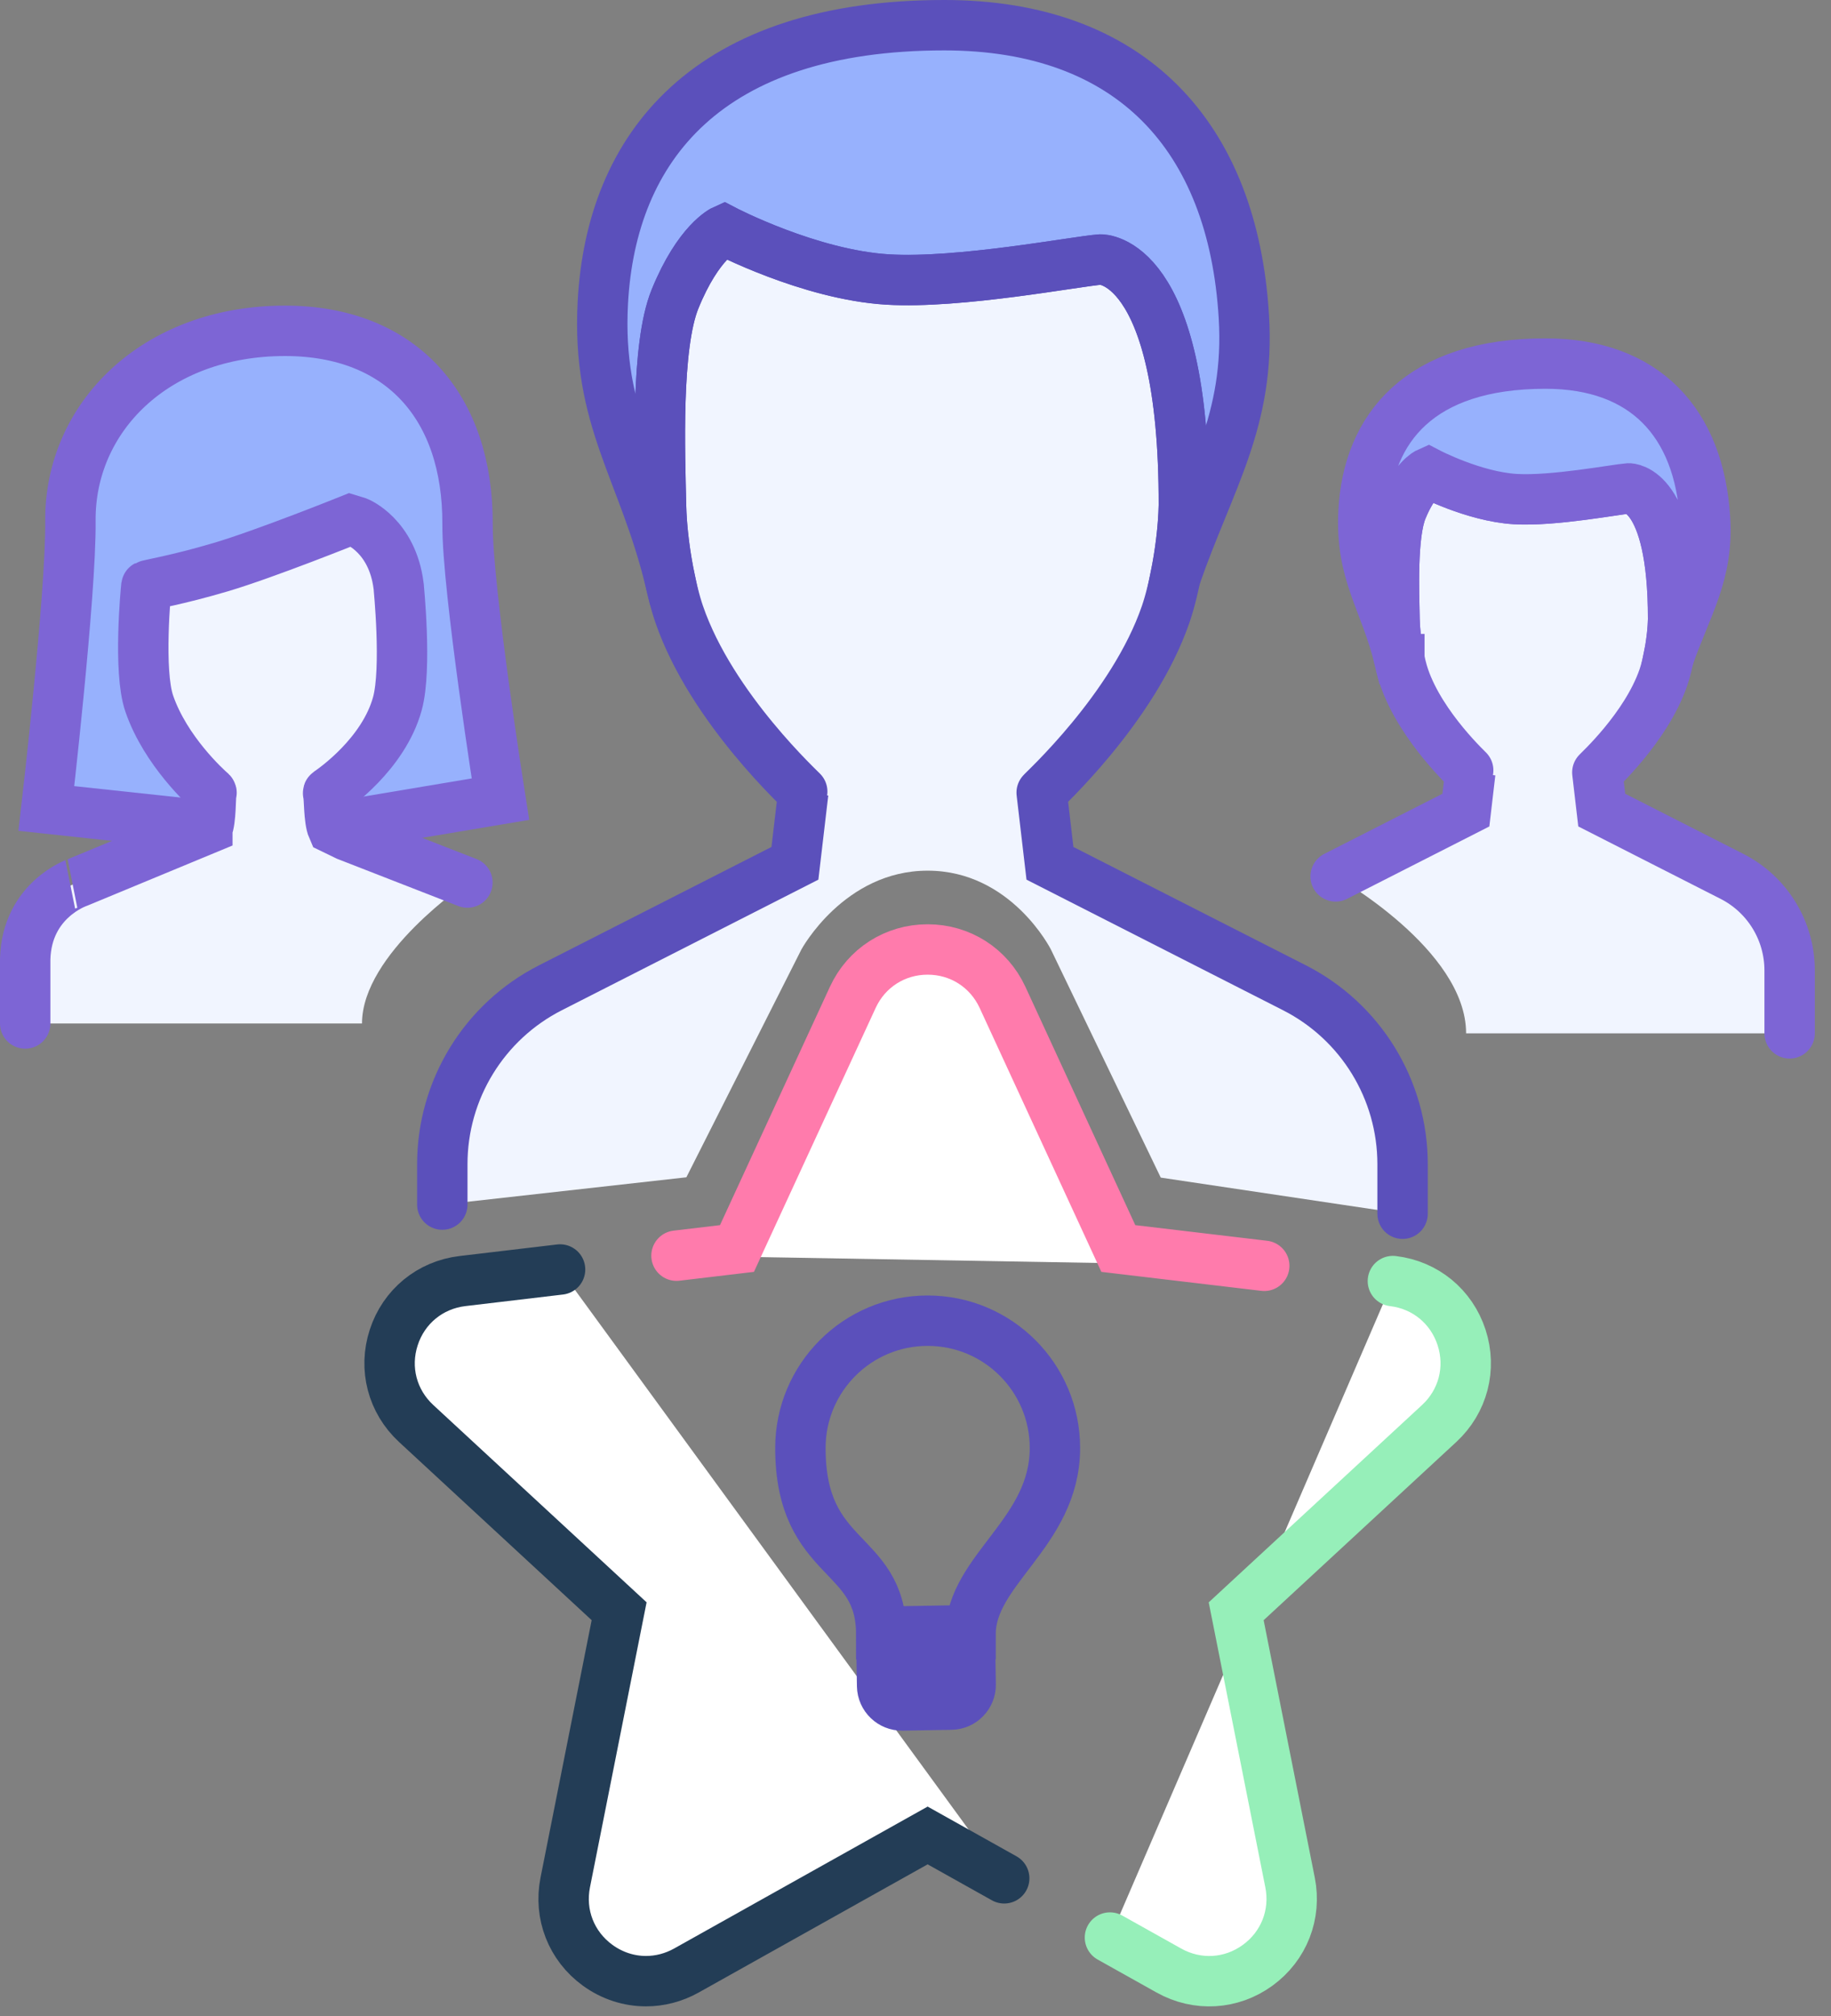
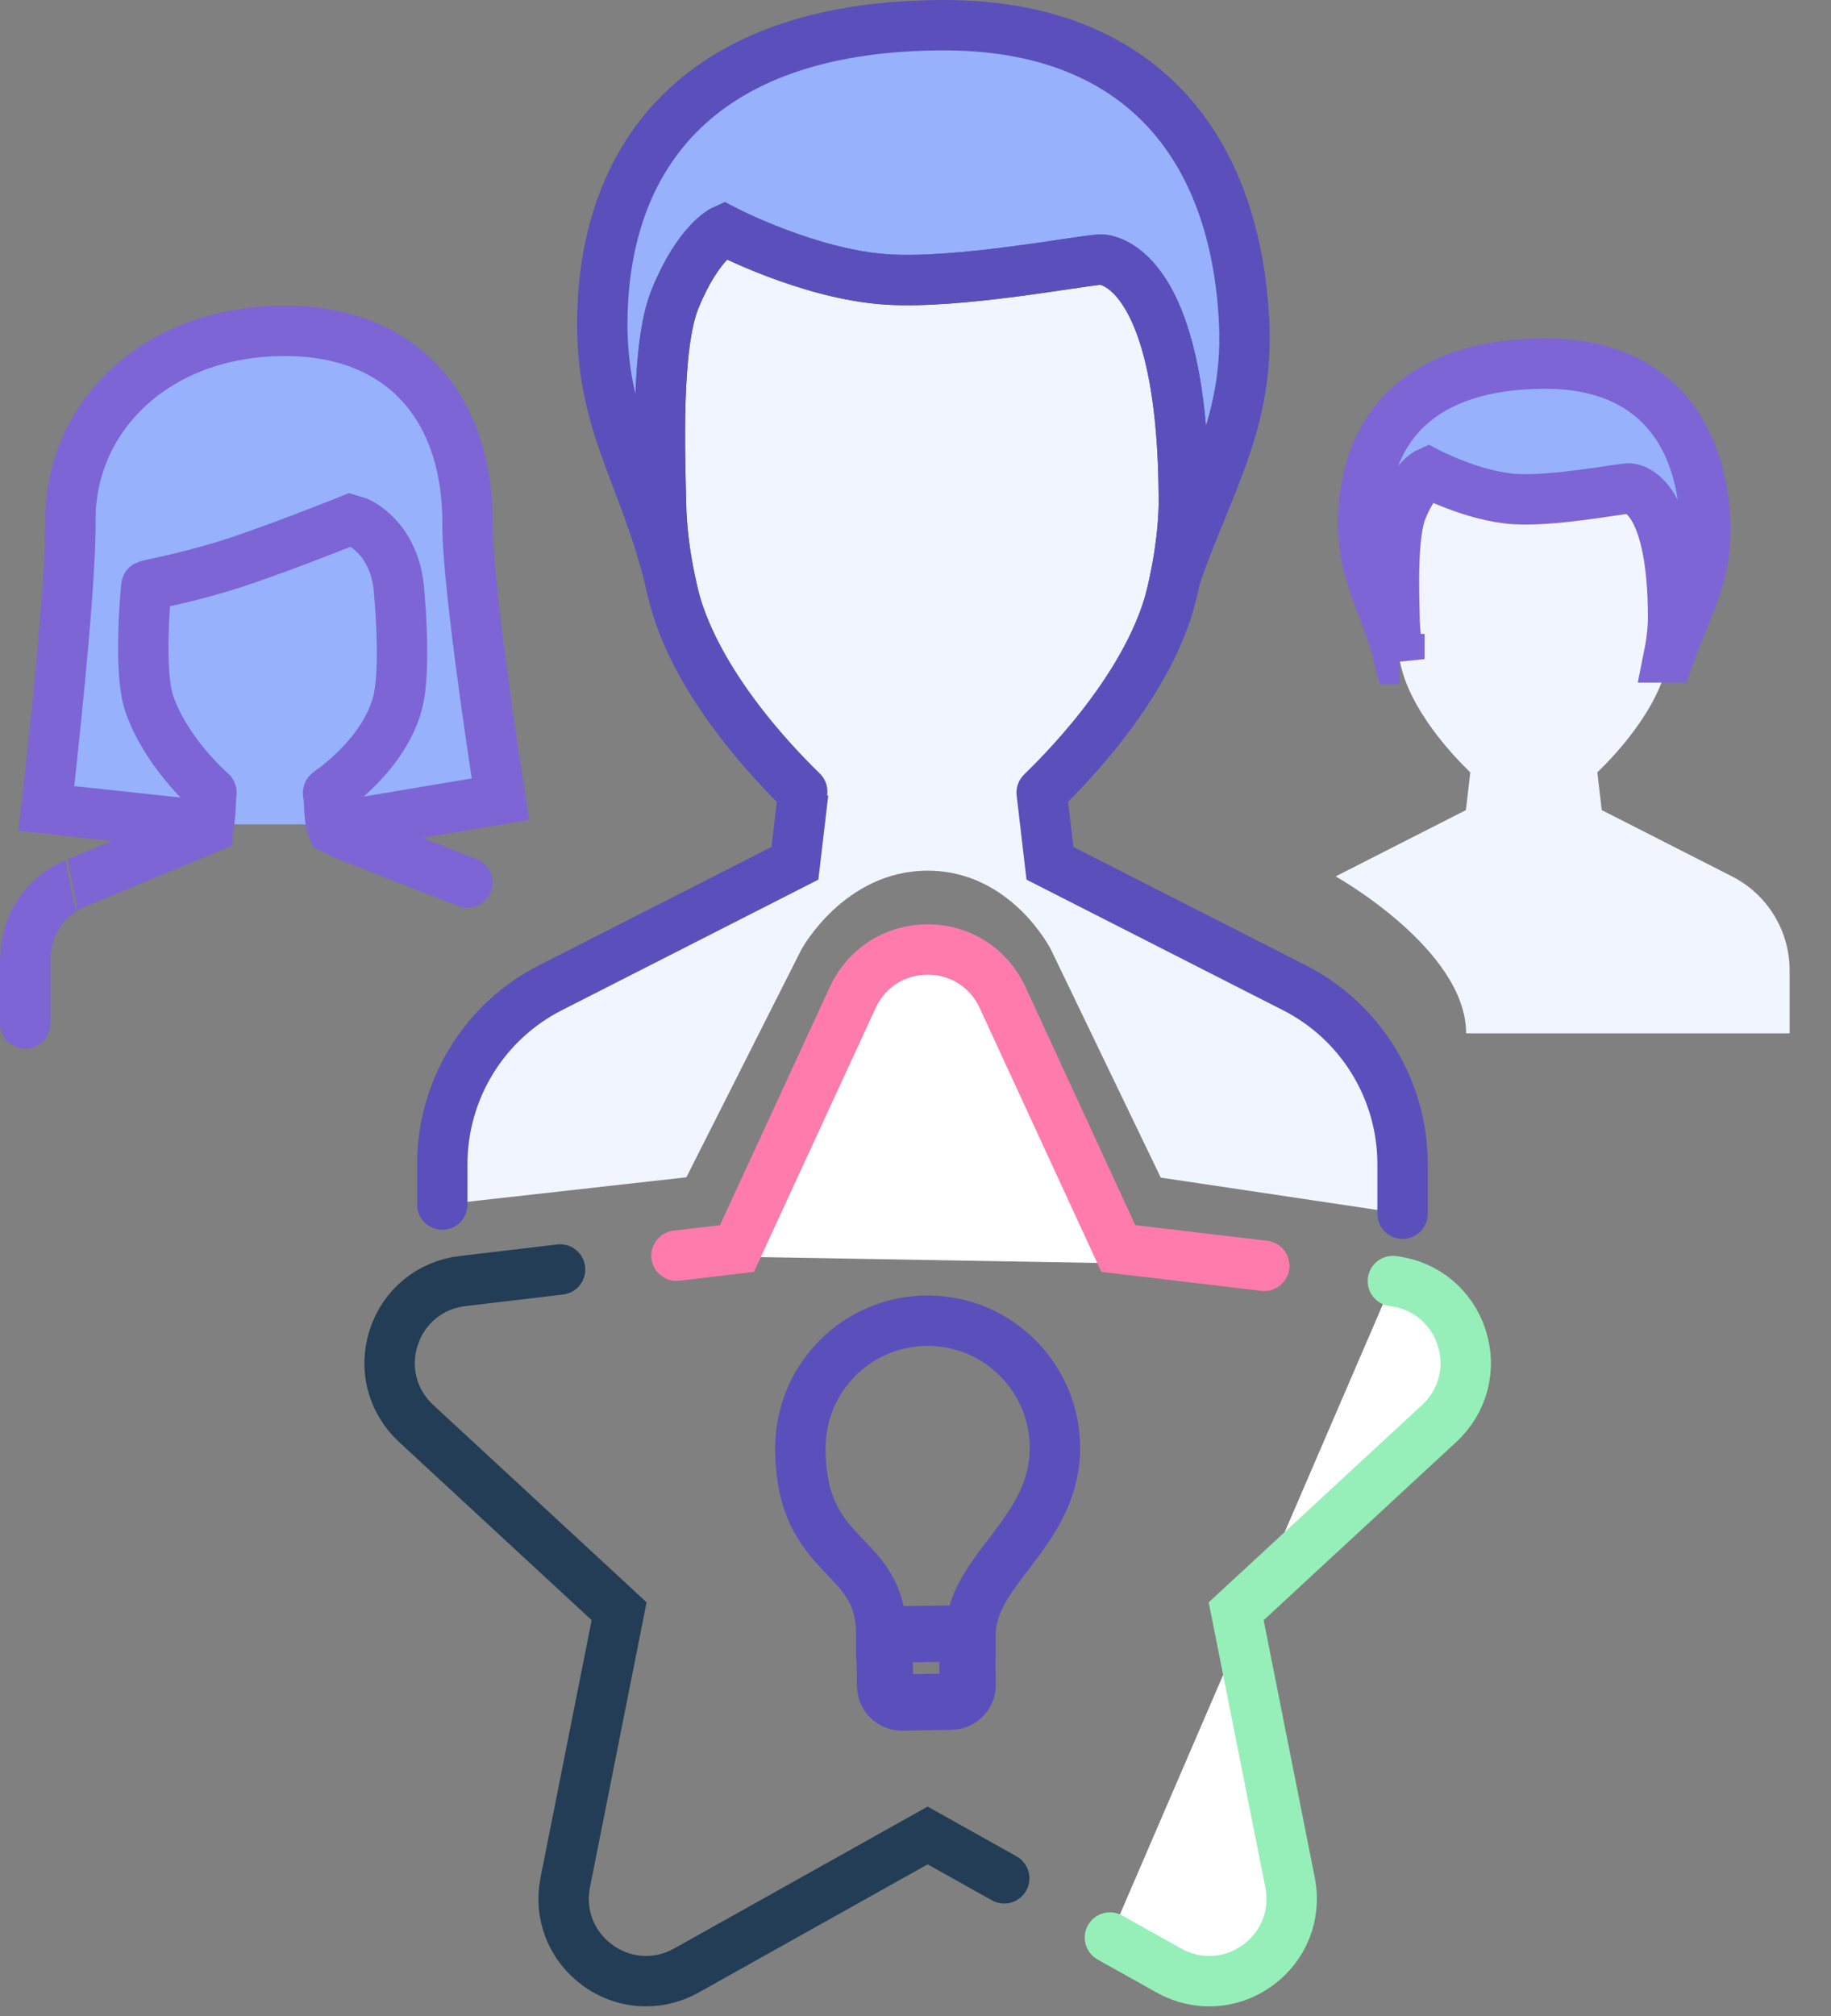
<svg xmlns="http://www.w3.org/2000/svg" width="109" height="120" viewBox="0 0 109 120">
  <rect x="0" y="0" width="109" height="120" fill="#808080" stroke="none" />
  <g fill="none" fill-rule="evenodd">
    <g>
      <g>
        <g>
          <g>
            <g>
              <path fill="#F1F5FF" d="M68.1 69.088l14.397 2.15V68.29c0-4.432-2.488-8.49-6.438-10.5l-14.555-7.407-.493-4.208c-.013-.037 5.447-4.971 7.387-10.624.507-1.477 1.028-4.154 1.077-6.475.035-14.79-4.96-14.63-4.96-14.63-1.457.106-8.394 1.449-12.675 1.19-4.647-.278-9.74-2.943-9.74-2.943s-1.521.675-2.916 4.107c-1.145 2.816-.897 9.2-.832 12.276.049 2.322.57 4.998 1.077 6.474 1.94 5.654 7.4 10.588 7.388 10.626l-.494 4.206-14.555 7.409c-3.95 2.01-6.438 6.068-6.438 10.5v2.404l14.53-1.625 6.848-13.56s2.542-4.69 7.515-4.69c4.974 0 7.337 4.69 7.337 4.69l6.54 13.578z" transform="translate(-1034 -1234) translate(0 800) translate(240 215) translate(743.5 220) translate(51.5)" />
              <path fill="#97B1FD" d="M38.89 33.515c-.286-1.36-.507-2.97-.538-4.438-.066-3.077-.313-9.46.832-12.277 1.394-3.43 2.917-4.107 2.917-4.107s5.092 2.664 9.739 2.943c4.28.258 11.218-1.085 12.676-1.19 0 0 4.994-.16 4.959 14.631-.029 1.401-.232 2.93-.5 4.248h.002c2.049-5.843 4.442-9.285 4.071-15.469C72.404 7.092 66.32.5 55.214.5 41.12.5 35.382 7.752 34.887 17.007c-.372 6.98 2.368 9.87 3.995 16.508h.008z" transform="translate(-1034 -1234) translate(0 800) translate(240 215) translate(743.5 220) translate(51.5)" />
              <path stroke="#5B50BB" stroke-linecap="round" stroke-width="3" d="M38.89 33.515c-.286-1.36-.507-2.97-.538-4.438-.066-3.077-.313-9.46.832-12.277 1.394-3.43 2.917-4.107 2.917-4.107s5.092 2.664 9.739 2.943c4.28.258 11.218-1.085 12.676-1.19 0 0 4.994-.16 4.959 14.631-.029 1.401-.232 2.93-.5 4.248h.002c2.049-5.843 4.442-9.285 4.071-15.469C72.404 7.092 66.32.5 55.214.5 41.12.5 35.382 7.752 34.887 17.007c-.372 6.98 2.368 9.87 3.995 16.508h.008z" transform="translate(-1034 -1234) translate(0 800) translate(240 215) translate(743.5 220) translate(51.5)" />
              <path stroke="#5B50BB" stroke-linecap="round" stroke-width="3" d="M82.496 71.238V68.29c0-4.433-2.487-8.491-6.437-10.5l-14.555-7.408-.493-4.207c-.013-.04 5.447-4.972 7.386-10.626.507-1.475 1.03-4.153 1.078-6.473.035-14.79-4.959-14.631-4.959-14.631-1.458.105-8.396 1.448-12.676 1.19-4.648-.28-9.74-2.943-9.74-2.943s-1.522.676-2.917 4.107c-1.144 2.816-.897 9.2-.832 12.277.05 2.32.571 4.998 1.078 6.473 1.94 5.654 7.4 10.587 7.387 10.626l-.494 4.207-14.555 7.408c-3.95 2.009-6.437 6.067-6.437 10.5v2.404" transform="translate(-1034 -1234) translate(0 800) translate(240 215) translate(743.5 220) translate(51.5)" />
              <path fill="#F1F5FF" d="M105.537 60.502v-3.747c0-2.36-1.325-4.523-3.43-5.594l-7.755-3.946-.262-2.242c-.007-.02 2.902-2.648 3.935-5.66.271-.787.548-2.213.575-3.45.018-7.88-2.643-7.794-2.643-7.794-.776.056-4.473.771-6.753.634-2.477-.148-5.188-1.567-5.188-1.567s-.812.358-1.555 2.188c-.61 1.5-.478 4.901-.444 6.54.027 1.236.305 2.663.575 3.45 1.033 3.01 3.942 5.64 3.935 5.66l-.262 2.242-7.754 3.945s7.766 4.346 7.766 9.34" transform="translate(-1034 -1234) translate(0 800) translate(240 215) translate(743.5 220) translate(51.5)" />
-               <path stroke="#7D65D5" stroke-linecap="round" stroke-width="3" d="M105.537 60.502v-3.747c0-2.36-1.325-4.523-3.43-5.594l-7.755-3.946-.262-2.242c-.007-.02 2.902-2.648 3.935-5.66.271-.787.548-2.213.575-3.45.018-7.88-2.643-7.794-2.643-7.794-.776.056-4.473.771-6.753.634-2.477-.148-5.188-1.567-5.188-1.567s-.812.358-1.555 2.188c-.61 1.5-.478 4.901-.444 6.54.027 1.236.305 2.663.575 3.45 1.033 3.01 3.942 5.64 3.935 5.66l-.262 2.242-7.754 3.945" transform="translate(-1034 -1234) translate(0 800) translate(240 215) translate(743.5 220) translate(51.5)" />
              <path fill="#97B1FD" d="M82.305 38.228c-.152-.724-.271-1.582-.287-2.364-.034-1.639-.166-5.04.443-6.54.743-1.829 1.555-2.189 1.555-2.189s2.712 1.42 5.188 1.57c2.281.135 5.977-.58 6.753-.636 0 0 2.661-.085 2.643 7.795-.016.746-.124 1.56-.267 2.262h.001c1.092-3.112 2.367-4.946 2.169-8.24-.344-5.734-3.585-9.247-9.501-9.247-7.509 0-10.566 3.863-10.83 8.795-.198 3.718 1.262 5.258 2.129 8.794h.004z" transform="translate(-1034 -1234) translate(0 800) translate(240 215) translate(743.5 220) translate(51.5)" />
              <path stroke="#7D65D5" stroke-linecap="round" stroke-width="3" d="M82.305 38.228c-.152-.724-.271-1.582-.287-2.364-.034-1.639-.166-5.04.443-6.54.743-1.829 1.555-2.189 1.555-2.189s2.712 1.42 5.188 1.57c2.281.135 5.977-.58 6.753-.636 0 0 2.661-.085 2.643 7.795-.016.746-.124 1.56-.267 2.262h.001c1.092-3.112 2.367-4.946 2.169-8.24-.344-5.734-3.585-9.247-9.501-9.247-7.509 0-10.566 3.863-10.83 8.795-.198 3.718 1.262 5.258 2.129 8.794h.004z" transform="translate(-1034 -1234) translate(0 800) translate(240 215) translate(743.5 220) translate(51.5)" />
              <g>
                <path fill="#97B1FD" d="M9.546 29.647L.76 28.702s1.477-12.75 1.432-17.1C2.13 5.452 7.234.274 14.967.274c6.91 0 10.901 4.504 10.866 11.52-.018 3.854 1.957 16.354 1.957 16.354l-8.936 1.5" transform="translate(-1034 -1234) translate(0 800) translate(240 215) translate(743.5 220) translate(51.5) translate(1 18.416)" />
                <path stroke="#7D65D5" stroke-linecap="round" stroke-width="3" d="M9.546 29.647L.76 28.702s1.477-12.75 1.432-17.1C2.13 5.452 7.234.274 14.967.274c6.91 0 10.901 4.504 10.866 11.52-.018 3.854 1.957 16.354 1.957 16.354l-8.936 1.5" transform="translate(-1034 -1234) translate(0 800) translate(240 215) translate(743.5 220) translate(51.5) translate(1 18.416)" />
              </g>
-               <path fill="#F1F5FF" d="M20.55 59.916c0-4.164 6.276-8.39 6.276-8.39l-7.17-2.793-.858-.415c-.23-.528-.187-1.874-.267-2.107-.006-.021.001-.043.02-.055.332-.223 3.286-2.28 4.107-5.281.574-2.096.112-6.726.084-6.994 0-.01-.014-.008-.014-.017.002-2.862-2.438-3.79-2.438-3.79l-.447-.137s-5.045 2.032-7.706 2.82c-2.612.774-4.292 1.037-4.414 1.106-.007.003-.01.009-.01.016-.026.255-.493 5.06.171 6.996.974 2.837 3.422 5.042 3.693 5.279.015.014.021.034.015.053-.073.224-.017 1.58-.248 2.11v.002l-7.742 3.208S.593 52.545.5 56.08v3.835" transform="translate(-1034 -1234) translate(0 800) translate(240 215) translate(743.5 220) translate(51.5)" />
              <path stroke="#7D65D5" stroke-linecap="round" stroke-width="3" d="M26.826 51.527l-7.17-2.794-.857-.415c-.232-.528-.189-1.874-.267-2.107-.008-.021 0-.043.018-.055.334-.224 3.287-2.28 4.108-5.281.573-2.096.07-7.002.07-7.011-.373-2.965-2.438-3.79-2.438-3.79l-.447-.137s-5.044 2.03-7.706 2.819c-2.613.775-4.292 1.038-4.415 1.107-.006.003-.009.009-.01.016-.026.254-.491 5.06.173 6.996.973 2.837 3.42 5.042 3.693 5.279.014.014.02.034.014.053-.074.223-.017 1.58-.248 2.11v.002l-7.742 3.208S.593 52.545.5 56.08v3.835" transform="translate(-1034 -1234) translate(0 800) translate(240 215) translate(743.5 220) translate(51.5)" />
              <g>
                <path fill="#FFF" d="M35.261 18.922l-8.687-1.03-6.893-14.947c-.813-1.757-2.52-2.851-4.458-2.851-1.938 0-3.646 1.093-4.457 2.852L3.872 17.892l-3.6.427" transform="translate(-1034 -1234) translate(0 800) translate(240 215) translate(743.5 220) translate(51.5) translate(39 55.416)" />
                <path stroke="#FF7BAC" stroke-linecap="round" stroke-width="3" d="M35.261 18.922l-8.687-1.03-6.893-14.947c-.813-1.757-2.52-2.851-4.458-2.851-1.938 0-3.646 1.093-4.457 2.852L3.872 17.892l-3.6.427" transform="translate(-1034 -1234) translate(0 800) translate(240 215) translate(743.5 220) translate(51.5) translate(39 55.416)" />
              </g>
              <g>
                <path fill="#FFF" d="M.076 39.902l3.51 1.964c1.69.946 3.715.827 5.282-.313 1.566-1.138 2.306-3.026 1.93-4.926L7.59 20.483 19.674 9.307c1.422-1.314 1.934-3.276 1.335-5.12-.599-1.843-2.166-3.13-4.09-3.357" transform="translate(-1034 -1234) translate(0 800) translate(240 215) translate(743.5 220) translate(51.5) translate(65 74.416)" />
                <path stroke="#96EFB9" stroke-linecap="round" stroke-width="3" d="M.076 39.902l3.51 1.964c1.69.946 3.715.827 5.282-.313 1.566-1.138 2.306-3.026 1.93-4.926L7.59 20.483 19.674 9.307c1.422-1.314 1.934-3.276 1.335-5.12-.599-1.843-2.166-3.13-4.09-3.357" transform="translate(-1034 -1234) translate(0 800) translate(240 215) translate(743.5 220) translate(51.5) translate(65 74.416)" />
              </g>
              <g>
-                 <path fill="#FFF" d="M10.341.141L4.528.83c-1.925.23-3.493 1.516-4.09 3.36C-.16 6.03.351 7.991 1.773 9.306l12.084 11.175-3.208 16.144c-.377 1.901.362 3.788 1.93 4.927.865.628 1.868.946 2.878.946.821 0 1.646-.21 2.404-.633l14.362-8.039 4.558 2.551" transform="translate(-1034 -1234) translate(0 800) translate(240 215) translate(743.5 220) translate(51.5) translate(22 74.416)" />
                <path stroke="#233D56" stroke-linecap="round" stroke-width="3" d="M10.341.141L4.528.83c-1.925.23-3.493 1.516-4.09 3.36C-.16 6.03.351 7.991 1.773 9.306l12.084 11.175-3.208 16.144c-.377 1.901.362 3.788 1.93 4.927.865.628 1.868.946 2.878.946.821 0 1.646-.21 2.404-.633l14.362-8.039 4.558 2.551" transform="translate(-1034 -1234) translate(0 800) translate(240 215) translate(743.5 220) translate(51.5) translate(22 74.416)" />
              </g>
-               <path fill="#5B50BB" d="M55.625 100.277l-2.917.05c-.55.01-1.008-.432-1.018-.982l-.035-2.054c-.009-.551.433-1.008.984-1.018l2.917-.05c.55-.01 1.007.433 1.016.983l.035 2.054c.01.55-.432 1.008-.982 1.017" transform="translate(-1034 -1234) translate(0 800) translate(240 215) translate(743.5 220) translate(51.5)" />
              <path stroke="#5B50BB" stroke-linecap="round" stroke-width="3.354" d="M55.625 100.277l-2.917.05c-.55.01-1.008-.432-1.018-.982l-.035-2.054c-.009-.551.433-1.008.984-1.018l2.917-.05c.55-.01 1.007.433 1.016.983l.035 2.054c.01.55-.432 1.008-.982 1.017z" transform="translate(-1034 -1234) translate(0 800) translate(240 215) translate(743.5 220) translate(51.5)" />
              <path stroke="#5B50BB" stroke-linecap="round" stroke-width="3" d="M61.8 85.18c0 5.061-5.023 7.242-5.023 11.086h-5.316c0-5.08-4.813-4.202-4.813-11.087 0-4.184 3.391-7.575 7.575-7.575S61.8 80.995 61.8 85.18z" transform="translate(-1034 -1234) translate(0 800) translate(240 215) translate(743.5 220) translate(51.5)" />
            </g>
          </g>
        </g>
      </g>
    </g>
  </g>
</svg>